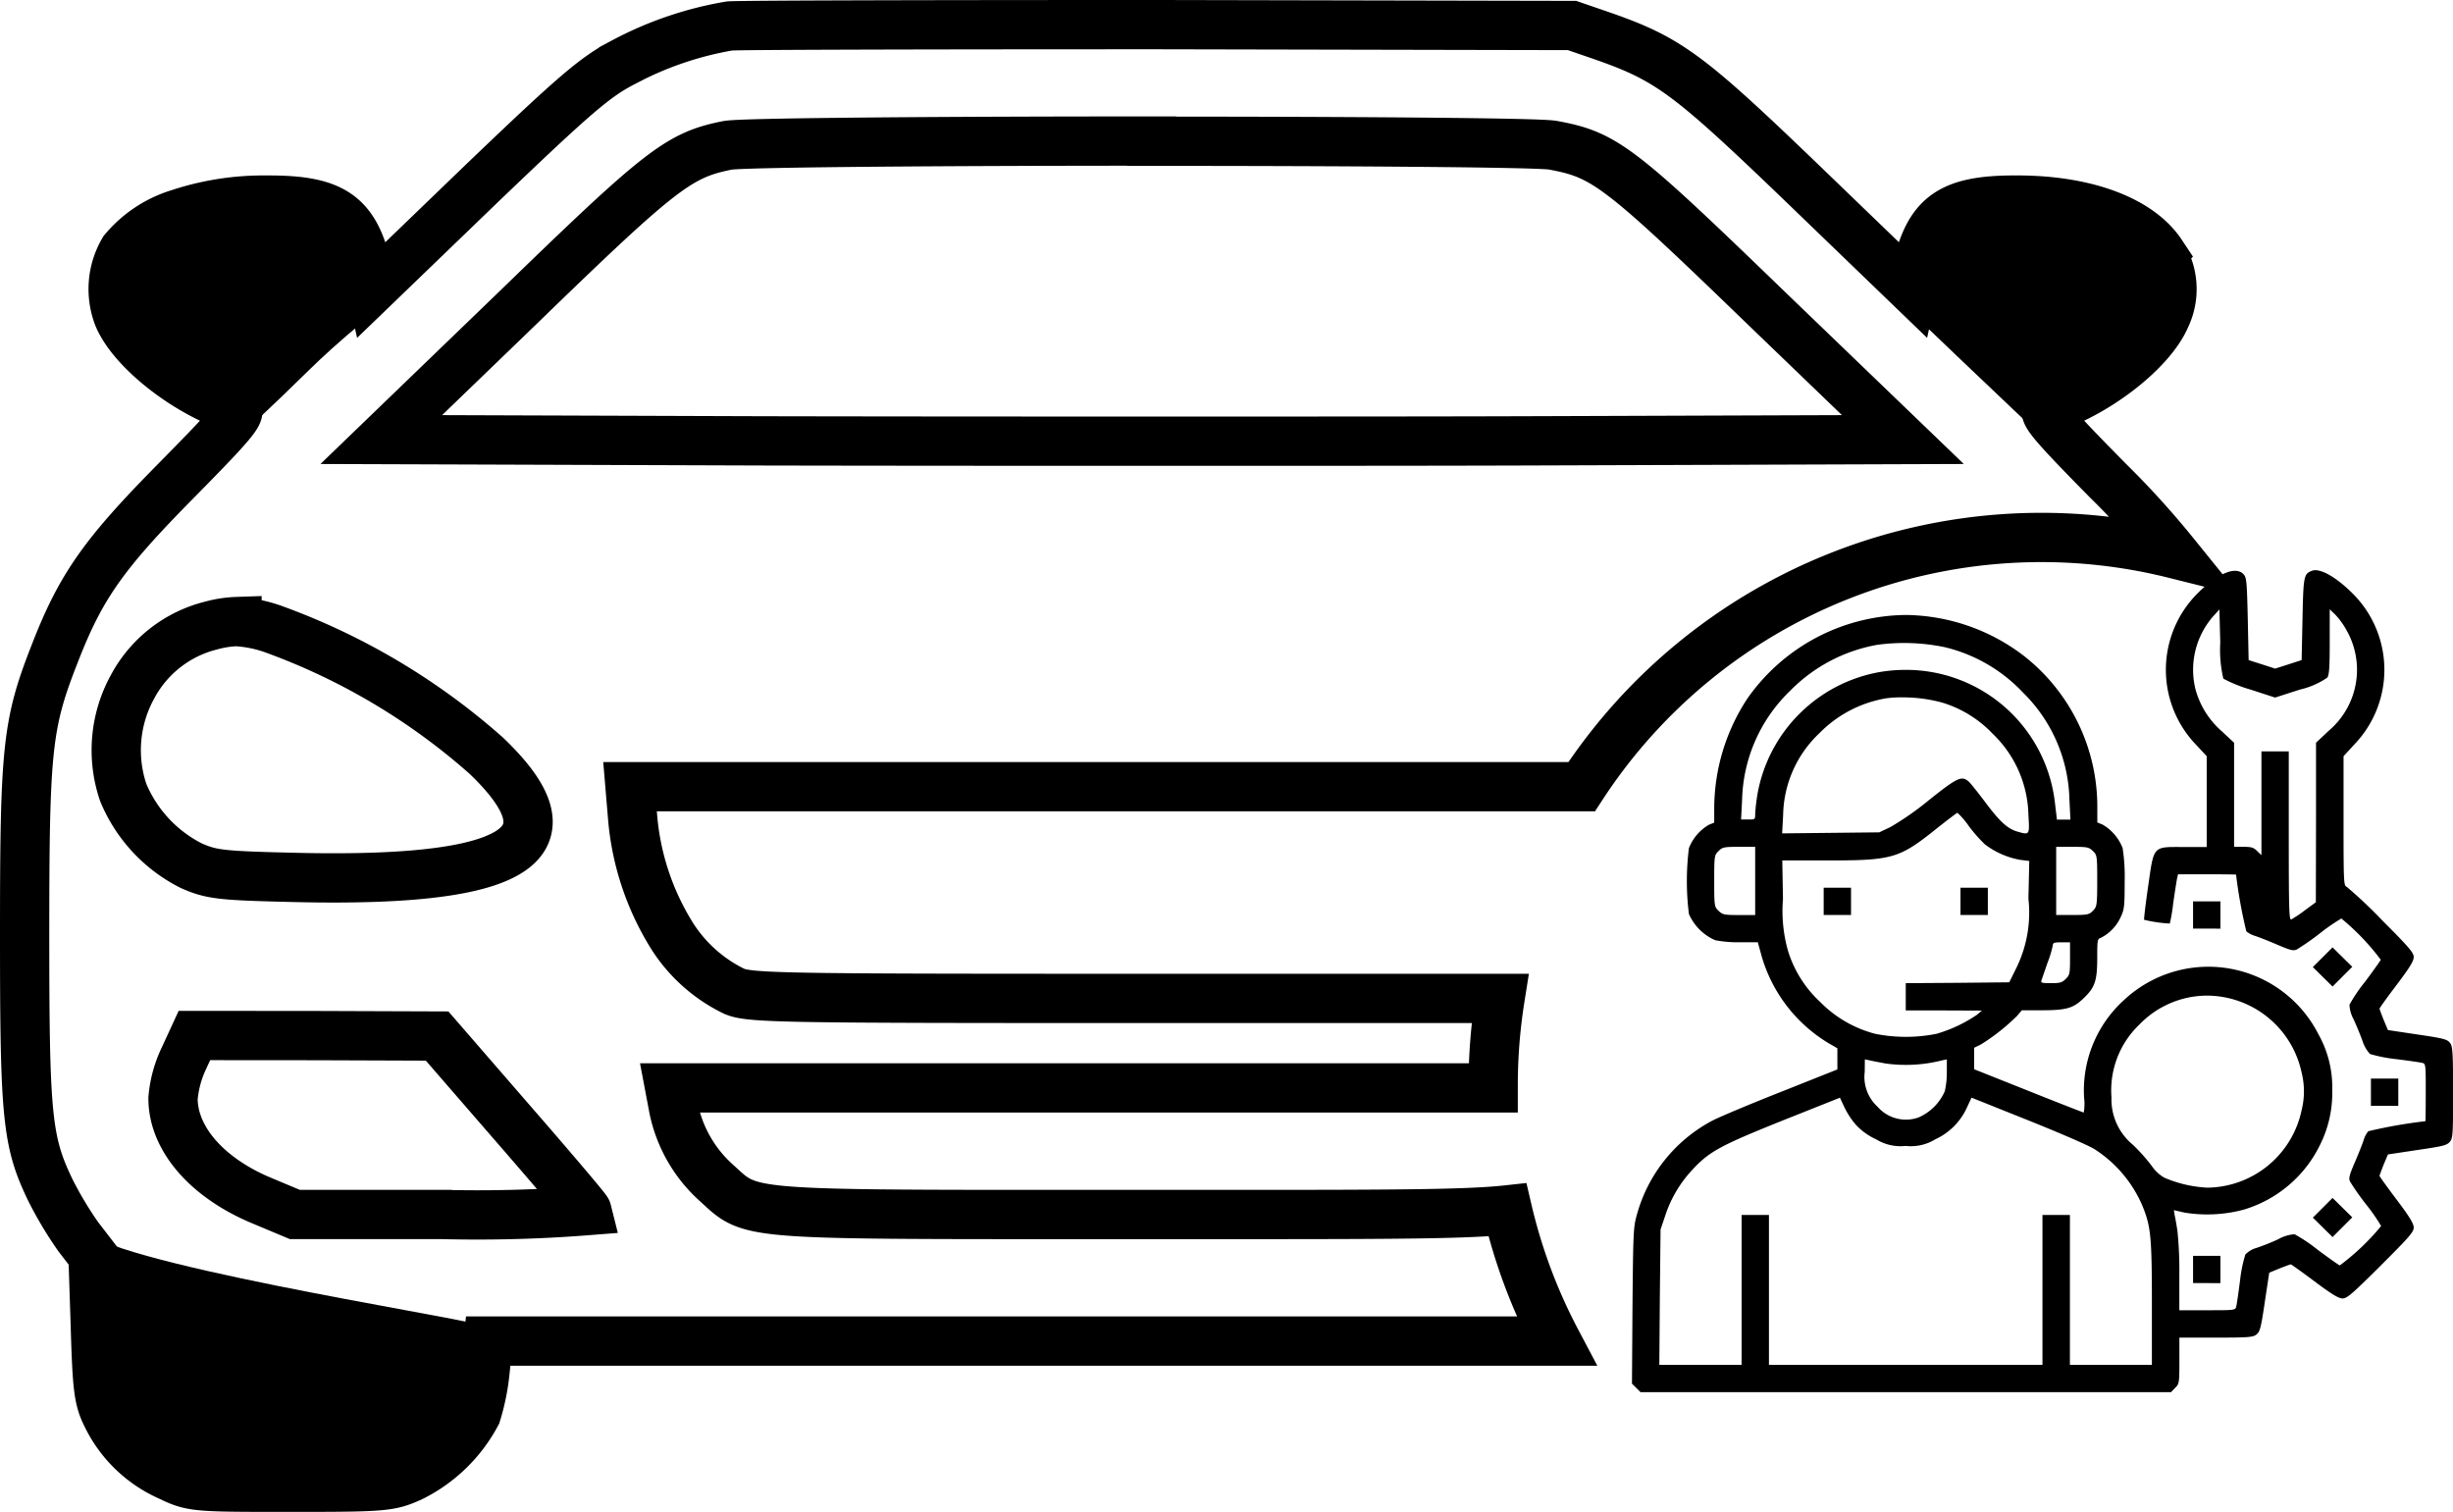
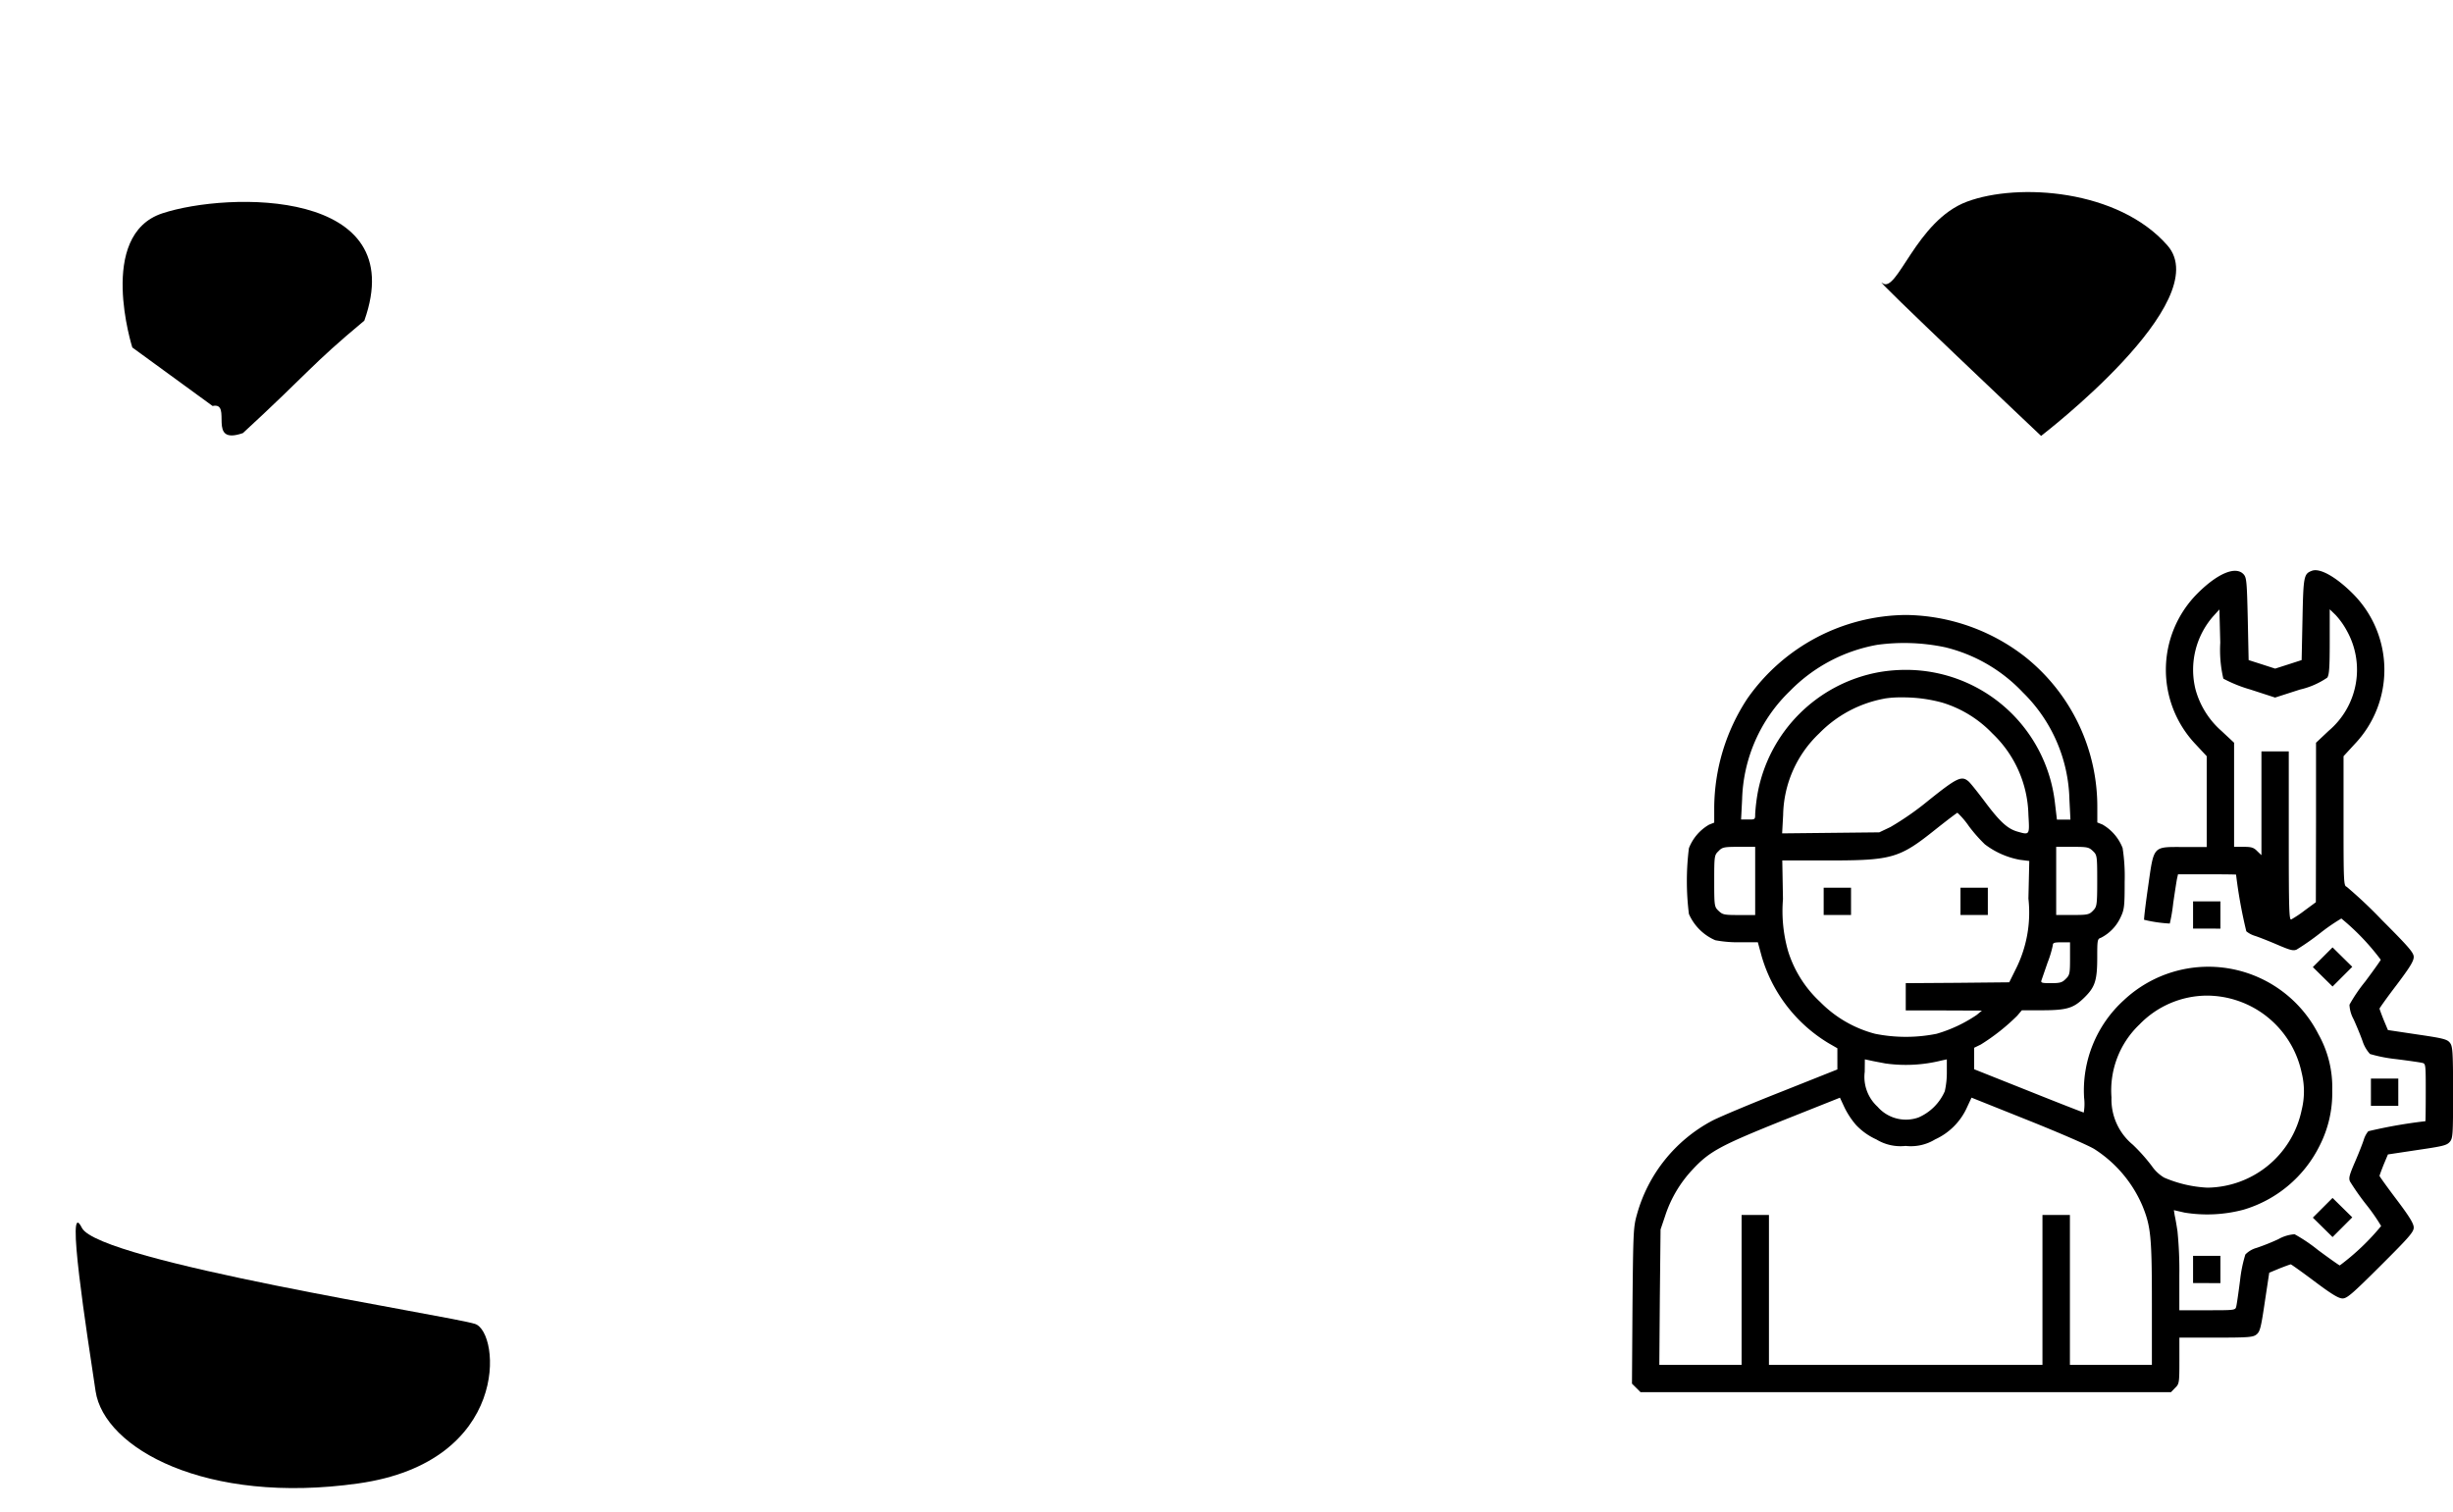
<svg xmlns="http://www.w3.org/2000/svg" width="99.551" height="61.359" viewBox="0 0 99.551 61.359">
  <g id="_004-consult_1" data-name="004-consult_1" transform="translate(510.863 461.31)">
    <path id="Union_8" data-name="Union 8" d="M11.111,33.357H.347l-.173-.173L0,33.011l.021-3.167c.028-2.988.035-3.189.181-3.7a6.169,6.169,0,0,1,3.068-3.811c.326-.166,1.6-.7,2.825-1.182l2.241-.892V19.4l-.361-.208a6.106,6.106,0,0,1-2.714-3.534l-.153-.56H4.386a4.9,4.9,0,0,1-1.006-.083A2.058,2.058,0,0,1,2.311,13.95a10.725,10.725,0,0,1,0-2.67,1.889,1.889,0,0,1,.819-.955l.208-.083V9.607A8.144,8.144,0,0,1,4.678,5.215a7.939,7.939,0,0,1,6.434-3.4,8.011,8.011,0,0,1,4.844,1.7,7.776,7.776,0,0,1,2.929,6.121v.6l.208.083a1.889,1.889,0,0,1,.819.955,7.52,7.52,0,0,1,.083,1.369c0,1-.014,1.127-.167,1.445a1.755,1.755,0,0,1-.8.83c-.139.042-.146.1-.146.775,0,.948-.083,1.217-.52,1.646s-.694.519-1.728.519h-.812l-.187.221a8.35,8.35,0,0,1-1.478,1.169l-.271.132v.871l2.207.879c1.208.484,2.221.878,2.242.878a2.056,2.056,0,0,0,.014-.6,4.947,4.947,0,0,1,1.617-3.963,5.011,5.011,0,0,1,7.891,1.383,4.394,4.394,0,0,1,.562,2.282,4.7,4.7,0,0,1-.514,2.248,5.045,5.045,0,0,1-3.088,2.594,5.733,5.733,0,0,1-2.388.118l-.437-.1.035.221c.028.117.076.4.111.629a16.2,16.2,0,0,1,.076,1.812v1.4h1.138c1.124,0,1.138,0,1.173-.159.021-.083.09-.56.153-1.051a5.617,5.617,0,0,1,.215-1.051,1,1,0,0,1,.458-.27,8.979,8.979,0,0,0,.882-.353,1.541,1.541,0,0,1,.659-.2,6.543,6.543,0,0,1,.944.636c.437.325.84.609.888.63a9.6,9.6,0,0,0,1.68-1.6,7.857,7.857,0,0,0-.59-.851,10.176,10.176,0,0,1-.673-.955c-.062-.138-.028-.263.208-.809.153-.353.312-.761.354-.9a1,1,0,0,1,.18-.332A19.821,19.821,0,0,1,32.2,22.36c.007,0,.014-.526.014-1.169,0-1.155,0-1.169-.153-1.2-.09-.021-.562-.09-1.062-.152a5.937,5.937,0,0,1-1.048-.207,1.44,1.44,0,0,1-.305-.533c-.083-.235-.25-.636-.361-.878a1.347,1.347,0,0,1-.167-.588,6.491,6.491,0,0,1,.639-.94c.326-.436.611-.837.632-.885a9.6,9.6,0,0,0-1.6-1.674,7.887,7.887,0,0,0-.854.588,10.25,10.25,0,0,1-.958.671c-.139.063-.264.028-.812-.207-.354-.152-.763-.311-.9-.353a1.014,1.014,0,0,1-.333-.18,19.673,19.673,0,0,1-.416-2.3c0-.007-.527-.014-1.173-.014H22.16l-.042.187c-.021.111-.09.553-.153.989a6.8,6.8,0,0,1-.139.823,5.578,5.578,0,0,1-1.041-.152c-.014-.014.055-.616.16-1.335.243-1.7.174-1.619,1.443-1.619h.937V7.546l-.458-.491a4.387,4.387,0,0,1,.069-6.1c.826-.83,1.569-1.141,1.888-.788.118.131.132.3.167,1.812l.035,1.667.541.173.535.173.541-.173.534-.173.035-1.667c.035-1.749.055-1.833.382-1.957s.992.256,1.673.941a4.371,4.371,0,0,1,.062,6.093l-.451.491v2.628c0,2.462.007,2.635.125,2.67a18.431,18.431,0,0,1,1.423,1.342c1.111,1.113,1.3,1.335,1.3,1.508s-.174.443-.694,1.134c-.382.5-.694.941-.694.961s.076.228.167.456l.174.415,1.194.179c1.041.152,1.207.194,1.318.332s.132.311.132,2.013-.007,1.867-.132,2.012-.278.18-1.318.332l-1.194.18-.174.415c-.09.228-.167.436-.167.456s.312.457.694.962c.528.7.694.975.694,1.134,0,.18-.187.394-1.339,1.542s-1.367,1.335-1.548,1.335c-.16,0-.437-.166-1.138-.692-.507-.38-.944-.691-.965-.691s-.229.076-.458.166l-.416.173-.18,1.189c-.153,1.038-.194,1.2-.333,1.314s-.3.131-1.645.131H22.216v.934c0,.906-.007.947-.174,1.106l-.166.173Zm6.107-7.193h.555V32.25H21.1V29.767c0-2.69-.042-3.126-.374-3.949A5.116,5.116,0,0,0,18.78,23.5c-.222-.145-1.437-.671-2.7-1.176l-2.3-.92-.18.387A2.6,2.6,0,0,1,12.3,23.1a1.882,1.882,0,0,1-1.194.263A1.882,1.882,0,0,1,9.918,23.1a2.606,2.606,0,0,1-.826-.588,3.316,3.316,0,0,1-.472-.719l-.18-.387-2.311.92C3.6,23.342,3.144,23.584,2.464,24.317A4.993,4.993,0,0,0,1.347,26.2l-.187.553L1.131,29.5,1.11,32.25H4.449V26.164h1.11V32.25h11.1V26.164Zm3.366-7.718a3.69,3.69,0,0,0-1.124,2.946,2.382,2.382,0,0,0,.867,1.923,7.292,7.292,0,0,1,.77.864,1.594,1.594,0,0,0,.5.47,5.049,5.049,0,0,0,1.756.408,3.957,3.957,0,0,0,3.824-3.147,3.132,3.132,0,0,0,0-1.521,3.944,3.944,0,0,0-3.849-3.126A3.827,3.827,0,0,0,20.585,18.446ZM9.446,20.355a1.639,1.639,0,0,0,.521,1.418,1.524,1.524,0,0,0,1.659.436,2.057,2.057,0,0,0,1.069-1.065,3.423,3.423,0,0,0,.083-.788V19.85l-.222.048a5.961,5.961,0,0,1-2.276.118c-.208-.041-.486-.09-.6-.118l-.229-.048ZM6.128,13.349a5.919,5.919,0,0,0,.208,2.109,4.719,4.719,0,0,0,1.3,2.061,4.842,4.842,0,0,0,2.228,1.293,6.332,6.332,0,0,0,2.5,0,5.758,5.758,0,0,0,1.631-.768l.208-.173-1.541-.006H11.111V16.758l2.1-.014,2.1-.021.257-.519a5.1,5.1,0,0,0,.521-2.877l.035-1.528-.382-.048a3.335,3.335,0,0,1-1.423-.63,6.194,6.194,0,0,1-.645-.733,3.357,3.357,0,0,0-.465-.546c-.028.007-.416.3-.874.664-1.485,1.19-1.77,1.272-4.407,1.272H6.1ZM17.08,15.216a4.367,4.367,0,0,1-.215.712c-.111.325-.222.643-.243.705-.042.111.007.125.382.125s.458-.028.6-.173c.16-.152.174-.221.174-.83V15.1h-.347C17.142,15.1,17.08,15.119,17.08,15.216ZM26.1,7.352h.555v3.431c0,3,.014,3.423.1,3.389a4.746,4.746,0,0,0,.548-.367l.451-.332.007-3.237V7l.514-.484a3.244,3.244,0,0,0,.729-4.074,3.124,3.124,0,0,0-.451-.629l-.236-.228V2.9c0,1.058-.021,1.342-.1,1.459a3.249,3.249,0,0,1-1.11.484L26.1,5.167l-1-.325a5.586,5.586,0,0,1-1.1-.443,5.118,5.118,0,0,1-.125-1.459l-.035-1.349-.257.283a3.3,3.3,0,0,0-.715,2.953,3.445,3.445,0,0,0,1.048,1.688L24.436,7v4.225h.382c.319,0,.416.028.555.173l.173.166V7.352Zm-8.884,5.256v1.383h.659c.611,0,.68-.014.833-.173s.173-.194.173-1.21-.007-1.051-.173-1.21-.222-.173-.833-.173h-.659ZM3.512,11.4c-.167.159-.174.194-.174,1.21s.007,1.051.174,1.21.222.173.833.173H5V11.225H4.345C3.734,11.225,3.664,11.239,3.512,11.4Zm6.732-6.19A4.944,4.944,0,0,0,7.6,6.619,4.673,4.673,0,0,0,6.135,9.932l-.041.747,1.971-.021,1.971-.021.451-.214a11.768,11.768,0,0,0,1.555-1.086c1.159-.927,1.339-1.01,1.624-.761.077.069.375.443.66.823.59.788.9,1.079,1.291,1.2.527.152.521.166.472-.671a4.7,4.7,0,0,0-1.464-3.306,4.7,4.7,0,0,0-2.04-1.252,6.03,6.03,0,0,0-1.647-.21A4,4,0,0,0,10.244,5.208ZM17.163,9.42l.083.7h.548L17.753,9.3A6.288,6.288,0,0,0,15.865,4.96a6.409,6.409,0,0,0-3.151-1.833,8.066,8.066,0,0,0-2.762-.1A6.567,6.567,0,0,0,6.42,4.891,6.349,6.349,0,0,0,4.47,9.3l-.042.816h.291C5,10.119,5,10.112,5,9.884a7.733,7.733,0,0,1,.1-.837,6.123,6.123,0,0,1,4.927-4.911,6.3,6.3,0,0,1,1.073-.093A6.083,6.083,0,0,1,17.163,9.42Zm6.163,19.51h-.555V27.824h1.11v1.107Zm4.706-2.262-.4-.394.4-.4.4-.4.4.394.4.394-.4.4-.4.4Zm2.512-4.931h-.555V20.631H31.1v1.107ZM28.032,16.5l-.4-.394.4-.4.4-.4.4.394.4.394-.4.4-.4.4Zm-4.706-1.957h-.555V13.438h1.11v1.107Zm-9.439-.553h-.555V12.885h1.11v1.107Zm-5.552,0H7.78V12.885h1.11v1.107Z" transform="translate(-444.632 -438.167)" />
-     <path id="Subtraction_2" data-name="Subtraction 2" d="M10.805,59.359c-3.928,0-4,0-4.96-.461A5.11,5.11,0,0,1,3.33,56.454C3,55.8,2.942,55.323,2.869,52.822L2.8,50.717l-.023-.746-.6-.779a15.232,15.232,0,0,1-1.116-1.86C.1,45.351,0,44.381,0,36.951c0-7.6.1-8.565,1.222-11.426C2.279,22.8,3.2,21.49,6.164,18.493,8.071,16.557,8.7,15.877,8.65,15.664a.107.107,0,0,0-.076-.076c-2-.648-4.179-2.351-4.765-3.72a3.092,3.092,0,0,1,.213-2.71,4.72,4.72,0,0,1,2.254-1.49,10.887,10.887,0,0,1,3.556-.547h.108c2.57,0,3.456.616,3.949,2.746l.195.886,4.428-4.269c3.838-3.676,4.65-4.371,5.793-4.96a14.139,14.139,0,0,1,4.3-1.47C28.961.021,35.809,0,46.056,0L62.8.035l1.133.39c2.774.96,3.545,1.526,8.255,6.058l4.428,4.269.195-.886c.493-2.13,1.379-2.746,3.949-2.746h.108c2.76,0,4.945.81,5.845,2.167a2.629,2.629,0,0,1,.177,2.58c-.586,1.368-2.768,3.072-4.765,3.72a.107.107,0,0,0-.077.076c-.047.214.579.894,2.485,2.829a35.137,35.137,0,0,1,2.711,2.984,22.268,22.268,0,0,0-24.055,9.451H24.569l.107,1.275A10.771,10.771,0,0,0,26.3,37.022,6.173,6.173,0,0,0,28.7,39.183c.606.321,1.385.337,16.651.337H59.876a22.465,22.465,0,0,0-.278,3.525c0,.035,0,.072,0,.107H26.181l.124.655a5.555,5.555,0,0,0,1.7,3.136c.074.067.143.131.209.191,1.205,1.112,1.252,1.156,13,1.156H49.47c6.391,0,9.149-.017,10.705-.188a22.1,22.1,0,0,0,1.99,5.325H18.812l-.124,1.187a8.863,8.863,0,0,1-.355,1.771,5.99,5.99,0,0,1-2.621,2.551C14.832,59.339,14.6,59.359,10.805,59.359ZM6.89,41.025l-.425.921a4.713,4.713,0,0,0-.443,1.63c0,1.643,1.391,3.238,3.631,4.163l1.311.549h5.952a56.984,56.984,0,0,0,5.9-.155,0,0,0,0,0,0,0c-.018-.072-1.393-1.693-3.065-3.614l-3.011-3.472-4.924-.018Zm1.728-16.8a4.5,4.5,0,0,0-1.054.163,4.968,4.968,0,0,0-3.175,2.466A5.335,5.335,0,0,0,4,31.159a5.83,5.83,0,0,0,2.763,2.975c.838.367,1.2.407,4.357.479.493.011.971.016,1.423.016,4.761,0,7.312-.592,7.8-1.809.315-.783-.211-1.814-1.607-3.15a26.76,26.76,0,0,0-8.538-5.1A5.373,5.373,0,0,0,8.618,24.229Zm37.117-19.5c-7.87,0-16.615.055-17.216.175-1.969.394-2.685.948-8.5,6.59l-5.545,5.349,15.447.053c4.107.009,9.586.013,15.429.013s11.322,0,15.428-.013l15.447-.053L70.678,11.5c-5.985-5.788-6.552-6.22-8.662-6.607C61.413,4.781,53.154,4.732,45.735,4.732Z" transform="translate(-509.863 -460.31)" fill="none" stroke="#000" stroke-width="2" />
    <path id="Path_627" data-name="Path 627" d="M-20234.773,2564.729c.836-.178-.266,1.624,1.232,1.1,2.8-2.584,2.705-2.708,4.926-4.563,1.916-5.382-5.535-5.236-8.2-4.354s-1.215,5.443-1.215,5.443Z" transform="translate(19732.537 -3009.563)" />
    <path id="Path_628" data-name="Path 628" d="M-20136.025,2559.569c-.6-.455,6.439,6.2,6.439,6.2s7.123-5.449,5.129-7.728-6.057-2.55-8.131-1.78S-20135.428,2560.024-20136.025,2559.569Z" transform="translate(19701.557 -3009.389)" />
    <path id="Path_629" data-name="Path 629" d="M-20240.906,2616.063c.684,1.367,14.926,3.566,15.957,3.9s1.457,5.6-4.738,6.474-10.316-1.432-10.662-3.745S-20241.59,2614.695-20240.906,2616.063Z" transform="translate(19733.365 -3027.543)" />
  </g>
</svg>